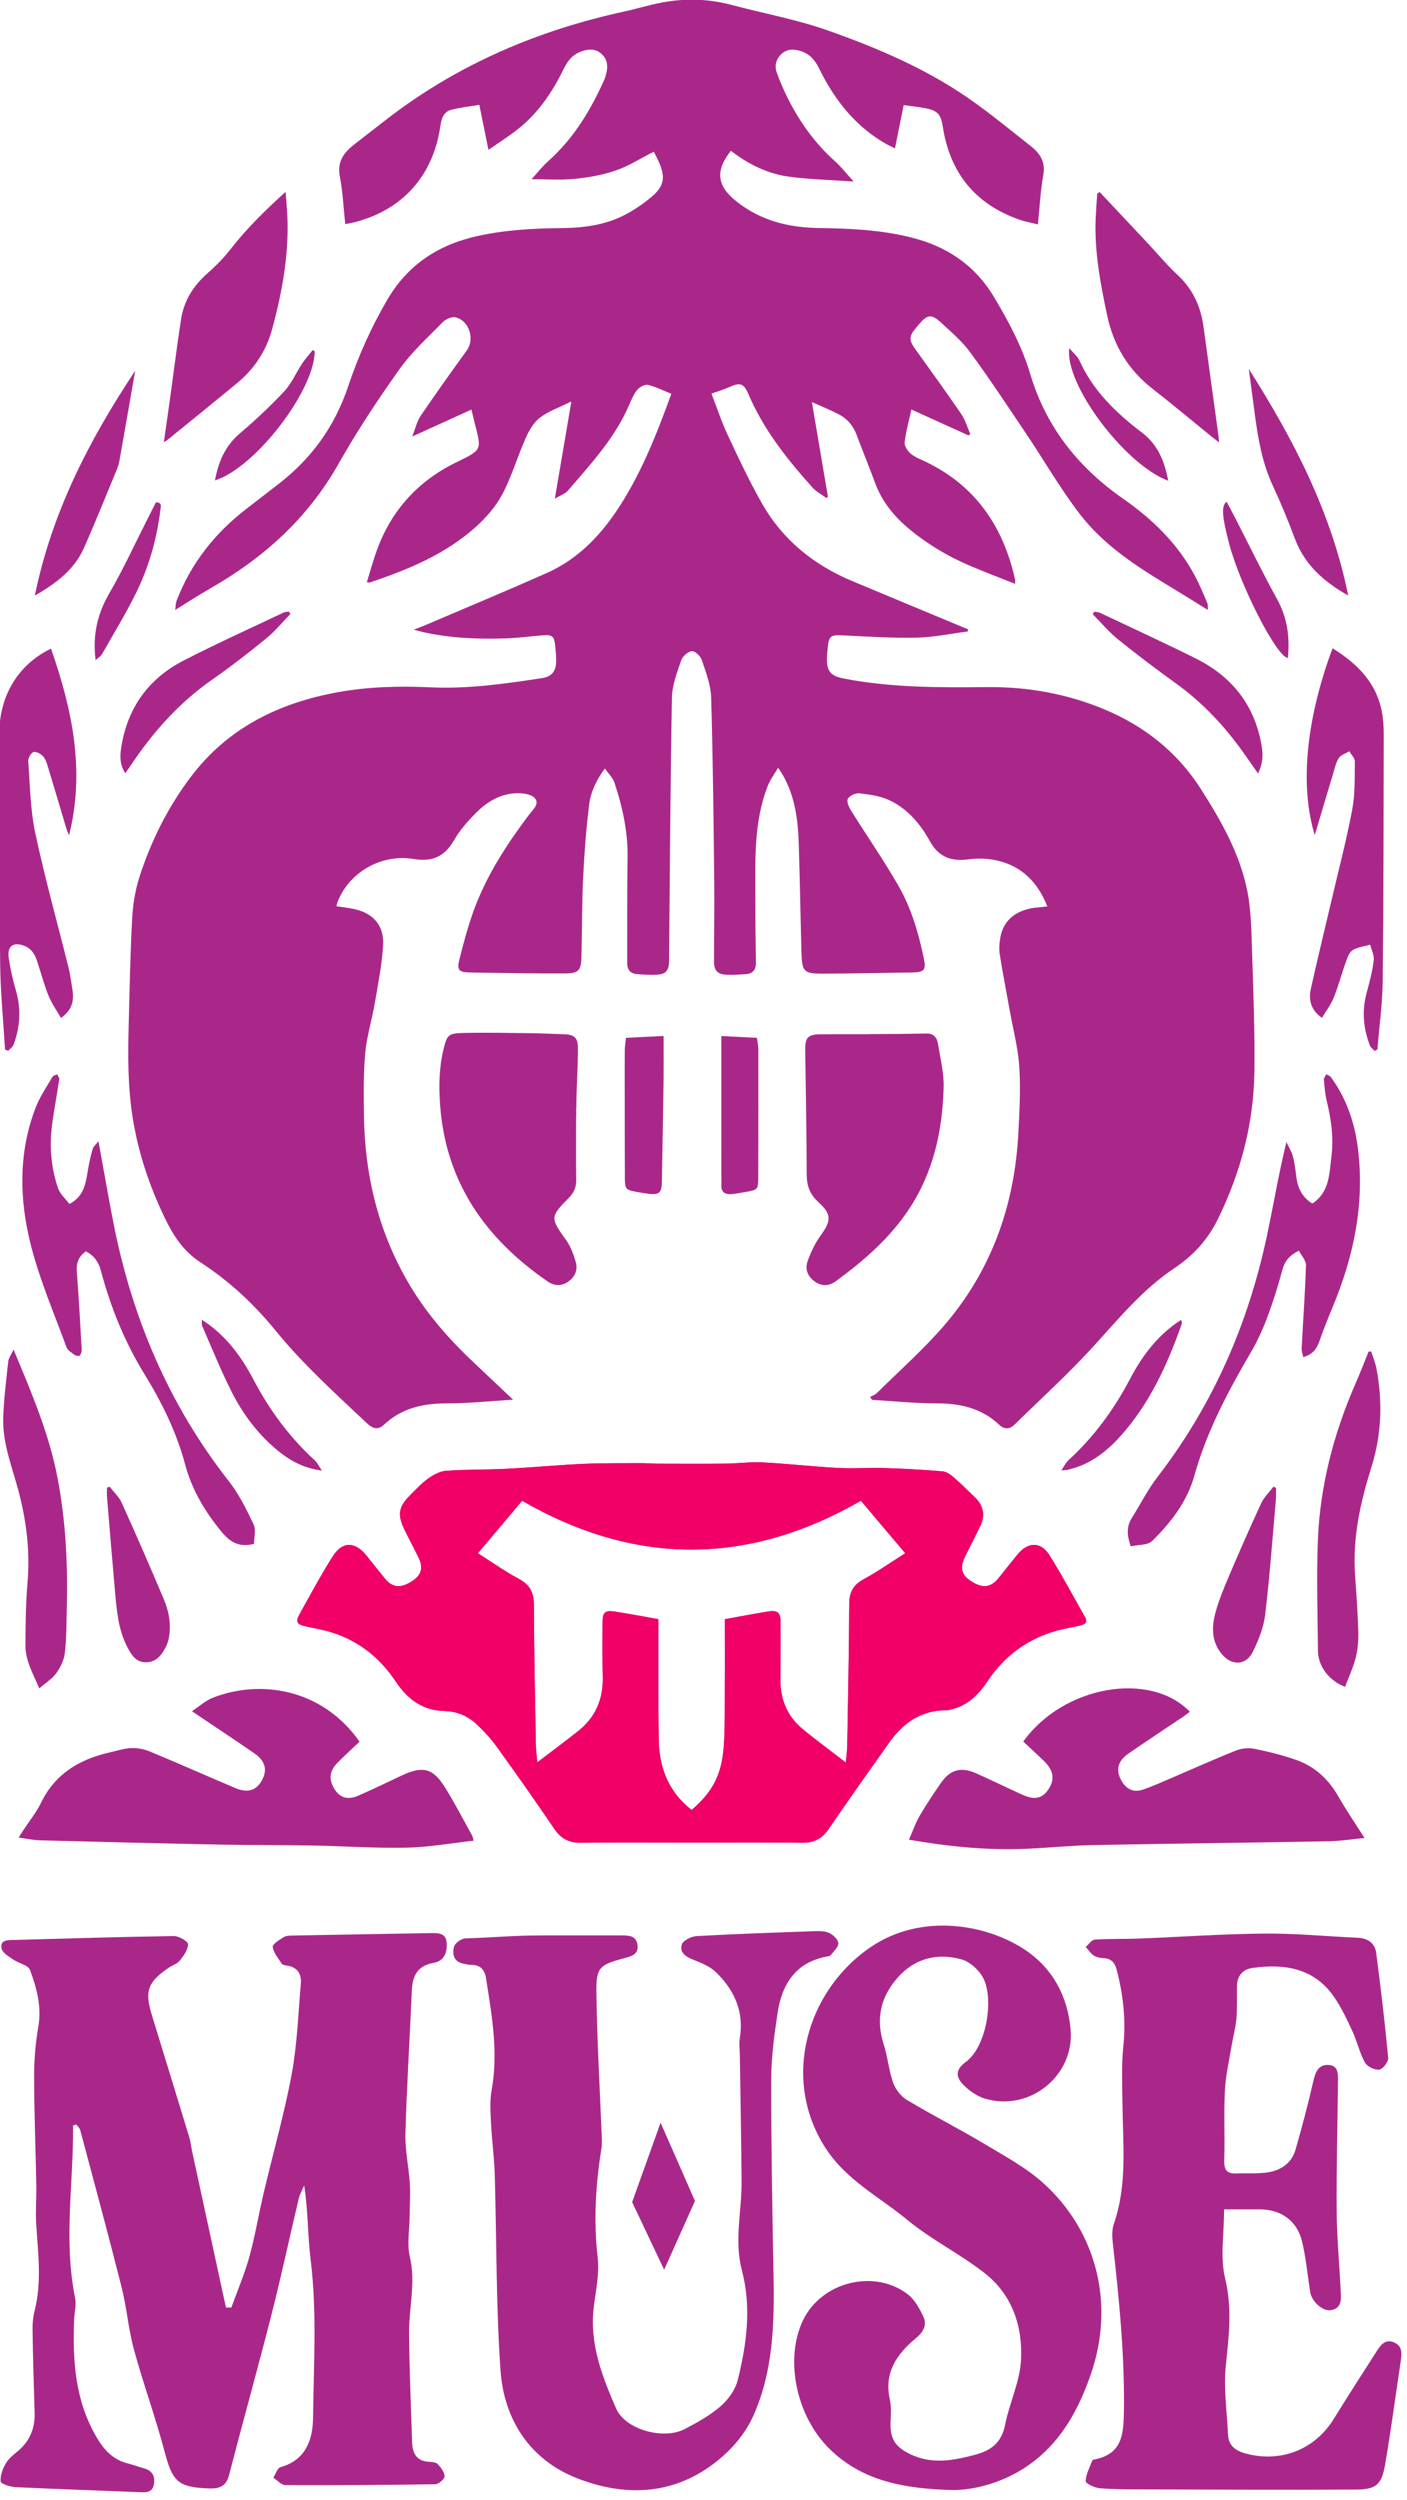
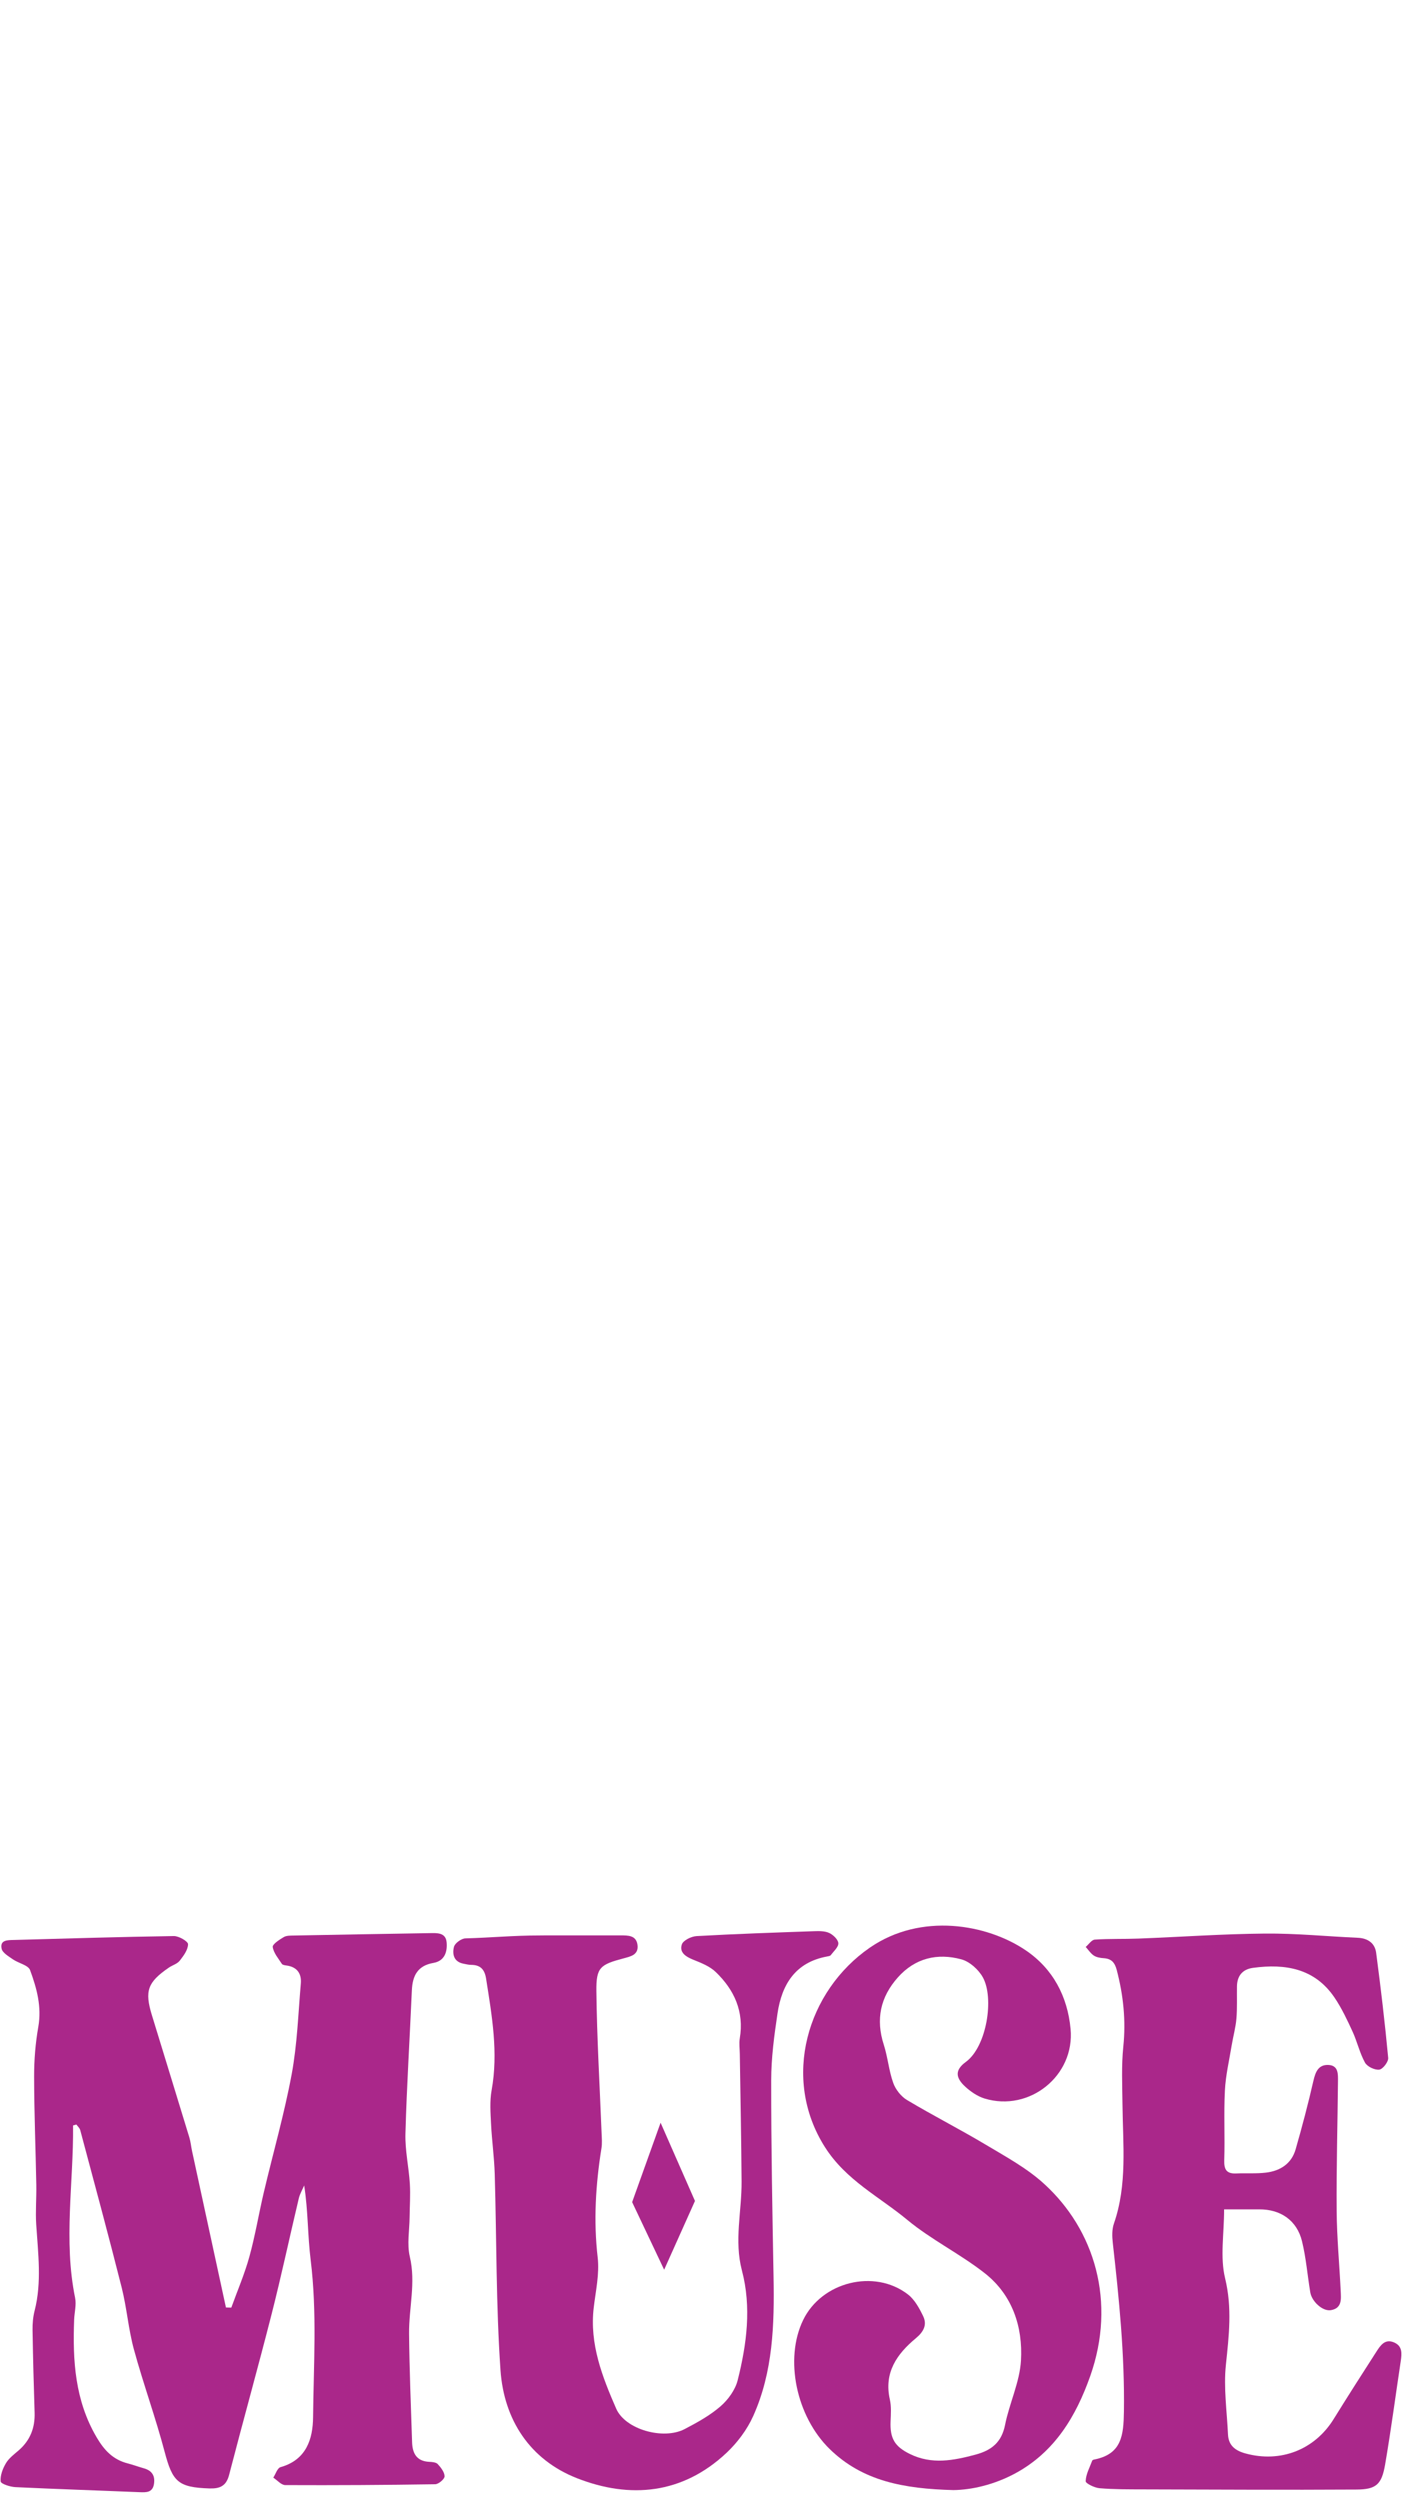
<svg xmlns="http://www.w3.org/2000/svg" width="100%" height="100%" viewBox="0 0 197 350" version="1.1" xml:space="preserve" style="fill-rule:evenodd;clip-rule:evenodd;stroke-linejoin:round;stroke-miterlimit:2;">
  <g transform="matrix(1,0,0,1,-415.048,-106.721)">
    <g transform="matrix(1,0,0,1,-10.632,-37.737)">
      <g transform="matrix(0.651,0,0,0.652,329.939,72.678)">
        <g transform="matrix(1.66,0,0,1.66,-1064.71,-106.451)">
-           <path d="M862.567,355.735C863.505,356.618 864.413,357.449 865.294,358.308C866.523,359.51 866.673,360.682 865.797,361.965C864.995,363.14 864.001,363.332 862.365,362.584C860.4,361.685 858.454,360.741 856.483,359.856C854.509,358.972 853.084,359.364 851.883,361.115C850.942,362.487 849.999,363.866 849.165,365.304C848.607,366.267 848.238,367.339 847.751,368.439C852.953,369.331 858.016,369.843 863.133,369.604C865.963,369.472 868.787,369.188 871.618,369.133C881.786,368.937 891.955,368.825 902.124,368.641C903.645,368.614 905.162,368.369 906.778,368.216C905.582,366.333 904.412,364.635 903.395,362.851C902.116,360.612 900.342,358.964 897.929,358.119C896.179,357.507 894.363,357.05 892.544,356.683C891.783,356.53 890.868,356.605 890.148,356.891C887.337,358.007 884.578,359.254 881.796,360.441C880.573,360.963 879.359,361.513 878.105,361.947C876.888,362.367 875.953,361.944 875.312,360.848C874.514,359.486 874.771,358.275 876.171,357.309C878.556,355.666 880.979,354.076 883.383,352.459C883.645,352.283 883.889,352.081 884.149,351.885C878.955,346.54 867.73,348.544 862.567,355.735ZM776.574,355.751C771.696,348.846 763.693,347.677 757.565,350.07C756.625,350.437 755.83,351.173 754.859,351.811C755.371,352.158 755.644,352.346 755.917,352.53C758.267,354.11 760.63,355.67 762.96,357.277C764.411,358.276 764.679,359.501 763.843,360.888C763.107,362.108 762.038,362.413 760.458,361.746C756.753,360.179 753.075,358.548 749.359,357.01C748.623,356.706 747.76,356.556 746.965,356.588C746.047,356.624 745.139,356.932 744.23,357.137C740.312,358.021 737.137,359.884 735.3,363.665C734.694,364.912 733.788,366.015 733.022,367.184C732.832,367.473 732.652,367.768 732.403,368.162C733.424,368.297 734.309,368.494 735.2,368.517C742.999,368.723 750.798,368.917 758.599,369.073C762.533,369.152 766.47,369.116 770.403,369.188C774.498,369.262 778.594,369.547 782.684,369.465C785.554,369.407 788.416,368.887 791.349,368.566C791.251,368.21 791.236,368.036 791.159,367.898C790.014,365.842 788.931,363.748 787.693,361.749C786.086,359.157 784.786,358.845 782.005,360.146C780.138,361.02 778.285,361.927 776.395,362.746C774.927,363.382 773.845,362.948 773.148,361.582C772.586,360.48 772.743,359.462 773.705,358.491C774.639,357.549 775.621,356.656 776.574,355.751ZM819.531,368.812C824.333,368.812 829.135,368.781 833.937,368.829C835.451,368.845 836.496,368.31 837.358,367.044C839.91,363.302 842.543,359.613 845.163,355.917C846.972,353.365 849.291,351.682 852.573,351.696C852.801,351.697 853.032,351.624 853.257,351.571C855.382,351.076 856.788,349.647 857.946,347.918C860.147,344.627 863.145,342.431 866.96,341.378C867.952,341.105 868.979,340.963 869.979,340.713C870.484,340.586 870.975,340.358 870.582,339.669C869.051,336.984 867.602,334.249 865.959,331.634C864.845,329.861 863.195,329.889 861.847,331.507C860.994,332.531 860.187,333.595 859.337,334.622C858.323,335.849 857.298,335.95 855.818,335.006C854.558,334.202 854.312,333.271 855.012,331.841C855.655,330.527 856.33,329.229 856.971,327.915C857.651,326.521 857.436,325.257 856.329,324.174C855.401,323.265 854.468,322.356 853.484,321.507C853.094,321.171 852.577,320.823 852.092,320.783C849.641,320.583 847.182,320.437 844.724,320.362C842.662,320.298 840.592,320.453 838.535,320.343C835.28,320.169 832.035,319.795 828.779,319.625C827.19,319.543 825.588,319.772 823.992,319.788C821.059,319.819 818.125,319.801 815.192,319.793C814.494,319.79 813.797,319.72 813.1,319.724C810.572,319.739 808.041,319.703 805.517,319.819C802.226,319.968 798.943,320.284 795.652,320.452C793.032,320.584 790.401,320.528 787.785,320.712C786.989,320.769 786.152,321.231 785.474,321.707C784.636,322.296 783.929,323.076 783.194,323.803C781.606,325.375 781.435,326.356 782.404,328.358C782.983,329.554 783.623,330.722 784.206,331.917C784.863,333.266 784.591,334.211 783.363,334.999C781.918,335.926 780.867,335.853 779.904,334.707C779.068,333.713 778.281,332.676 777.461,331.668C775.978,329.843 774.348,329.815 773.097,331.784C771.567,334.194 770.214,336.718 768.824,339.216C768.233,340.276 768.447,340.604 769.661,340.857C770.766,341.087 771.885,341.286 772.959,341.621C776.5,342.726 779.226,344.919 781.276,347.993C782.777,350.243 784.724,351.727 787.586,351.788C789.119,351.821 790.548,352.396 791.676,353.444C792.645,354.346 793.567,355.332 794.341,356.404C796.877,359.913 799.374,363.453 801.808,367.036C802.667,368.299 803.707,368.845 805.224,368.829C809.994,368.78 814.763,368.812 819.531,368.812ZM839.576,358.46C837.548,356.895 835.72,355.557 833.977,354.118C831.978,352.471 831.074,350.28 831.096,347.694C831.116,345.226 831.13,342.759 831.122,340.291C831.118,339.061 830.741,338.719 829.522,338.913C827.654,339.208 825.798,339.572 823.897,339.913C823.897,343.795 823.912,347.625 823.89,351.455C823.879,353.22 823.889,354.994 823.727,356.75C823.41,360.191 822.237,362.323 819.599,364.591C816.622,362.28 815.379,359.136 815.333,355.476C815.272,350.675 815.299,345.873 815.289,341.072C815.288,340.709 815.289,340.345 815.289,339.908C813.324,339.563 811.404,339.188 809.471,338.902C808.409,338.745 808.063,339.084 808.056,340.171C808.041,342.605 808.032,345.04 808.08,347.473C808.137,350.298 807.125,352.617 804.913,354.372C803.223,355.712 801.487,356.993 799.601,358.431C799.525,357.561 799.427,356.905 799.416,356.248C799.312,350.181 799.179,344.114 799.159,338.047C799.153,336.456 798.647,335.459 797.219,334.698C795.409,333.734 793.725,332.532 791.902,331.379C793.838,329.087 795.705,326.879 797.639,324.591C812.22,332.997 826.838,333.033 841.526,324.587C843.425,326.832 845.308,329.056 847.273,331.378C845.429,332.542 843.713,333.745 841.884,334.741C840.542,335.471 840.023,336.407 840.016,337.928C839.989,344.028 839.86,350.129 839.756,356.23C839.746,356.887 839.652,357.542 839.576,358.46ZM731.744,305.035C731.437,305.7 731.102,306.127 731.052,306.585C730.787,309.029 730.474,311.477 730.405,313.93C730.316,317.107 731.499,320.067 732.318,323.08C733.384,327.001 733.894,330.961 733.559,335.04C733.334,337.788 733.288,340.554 733.284,343.313C733.281,345.28 734.269,346.974 735.078,348.86C735.897,348.152 736.732,347.641 737.264,346.909C737.806,346.164 738.271,345.228 738.381,344.328C738.606,342.481 738.589,340.604 738.638,338.737C738.79,332.993 738.526,327.282 737.439,321.617C736.455,316.481 734.515,311.678 732.519,306.888C732.293,306.346 732.065,305.805 731.744,305.035ZM907.635,305.272C907.526,305.282 907.417,305.29 907.308,305.3C906.758,306.646 906.235,308.005 905.651,309.338C902.789,315.864 901,322.67 900.73,329.796C900.55,334.52 900.701,339.257 900.744,343.988C900.763,346.018 902.204,347.896 904.256,348.658C904.735,347.388 905.325,346.145 905.655,344.835C905.929,343.751 906.004,342.585 905.972,341.462C905.901,339.037 905.725,336.613 905.553,334.19C905.211,329.383 906.248,324.783 907.67,320.251C908.997,316.019 909.145,311.739 908.312,307.412C908.17,306.682 907.864,305.985 907.635,305.272ZM895.31,322.911C895.2,322.862 895.091,322.814 894.982,322.763C894.443,323.477 893.761,324.124 893.391,324.916C891.947,328.016 890.574,331.152 889.232,334.298C888.568,335.853 887.908,337.427 887.468,339.052C886.96,340.923 886.936,342.827 888.306,344.452C889.586,345.97 891.435,345.905 892.305,344.136C893.041,342.637 893.706,340.997 893.903,339.36C894.501,334.369 894.862,329.351 895.305,324.342C895.346,323.869 895.31,323.388 895.31,322.911ZM744.191,322.766C744.077,322.812 743.963,322.858 743.849,322.904C743.849,323.311 743.82,323.72 743.853,324.123C744.187,328.139 744.515,332.155 744.875,336.17C745.1,338.687 745.281,341.219 746.487,343.526C747.011,344.531 747.595,345.491 748.889,345.487C750.187,345.484 750.907,344.598 751.448,343.549C751.628,343.201 751.765,342.814 751.845,342.428C752.213,340.634 751.875,338.896 751.183,337.259C749.425,333.097 747.615,328.958 745.753,324.842C745.404,324.073 744.72,323.454 744.191,322.766ZM898.836,306.004C900.069,305.672 900.589,304.939 900.93,303.96C901.455,302.455 902.049,300.972 902.662,299.5C905.374,293.002 906.782,286.294 905.949,279.226C905.546,275.8 904.487,272.607 902.426,269.798C902.296,269.62 902.037,269.535 901.839,269.408C901.724,269.639 901.493,269.881 901.512,270.101C901.596,271.058 901.673,272.027 901.9,272.956C902.468,275.276 902.787,277.628 902.497,279.991C902.223,282.231 902.266,284.666 900.019,286.139C898.779,285.386 898.146,284.242 897.959,282.806C897.84,281.882 897.74,280.946 897.502,280.049C897.329,279.398 896.945,278.803 896.656,278.183C895.65,282.331 894.974,286.369 894.122,290.369C891.687,301.79 887.11,312.244 879.942,321.53C878.672,323.176 877.729,325.073 876.616,326.841C875.914,327.955 876.003,329.09 876.484,330.483C877.432,330.27 878.676,330.368 879.261,329.795C881.699,327.407 883.79,324.711 884.735,321.338C886.32,315.678 889.032,310.549 891.981,305.516C892.818,304.09 893.535,302.572 894.119,301.024C894.894,298.975 895.56,296.877 896.124,294.76C896.435,293.594 897.055,292.838 898.271,292.237C898.598,292.873 899.211,293.507 899.192,294.122C899.083,297.716 898.818,301.305 898.63,304.897C898.612,305.262 898.764,305.636 898.836,306.004ZM742.746,278.08C742.415,278.501 742.098,278.744 742.005,279.054C741.756,279.875 741.568,280.72 741.421,281.566C741.112,283.331 740.981,285.17 738.975,286.198C738.482,285.531 737.767,284.916 737.504,284.147C736.599,281.496 736.369,278.737 736.733,275.958C736.992,273.984 737.373,272.027 737.666,270.057C737.694,269.863 737.486,269.635 737.387,269.423C737.18,269.53 736.88,269.582 736.782,269.751C736.033,271.042 735.164,272.295 734.629,273.674C732.345,279.548 732.476,285.622 733.996,291.568C735.143,296.054 737.003,300.359 738.599,304.725C738.747,305.131 739.253,305.428 739.64,305.713C739.81,305.839 740.214,305.916 740.305,305.82C740.477,305.639 740.586,305.31 740.57,305.052C740.382,301.693 740.202,298.334 739.941,294.981C739.851,293.827 740.174,292.966 741.115,292.329C742.136,292.856 742.742,293.639 743.052,294.803C744.313,299.545 746.13,304.031 748.729,308.253C750.954,311.866 752.855,315.718 753.963,319.857C754.855,323.19 756.547,326.011 758.721,328.642C759.841,329.996 761.042,330.652 762.901,330.163C762.901,329.365 763.184,328.361 762.847,327.651C761.925,325.71 760.949,323.731 759.631,322.052C751.794,312.074 747.029,300.756 744.63,288.375C743.979,285.02 743.398,281.655 742.746,278.08ZM756.278,301.267L756.138,301.177C756.152,301.45 756.088,301.757 756.19,301.992C757.47,304.906 758.651,307.873 760.104,310.701C761.553,313.523 763.479,316.046 765.959,318.087C767.541,319.39 769.28,320.366 771.696,320.693C771.288,320.097 771.091,319.653 770.762,319.353C767.479,316.354 764.88,312.821 762.825,308.913C761.207,305.839 759.205,303.169 756.278,301.267ZM883.049,301.17C880.073,303.064 878.027,305.726 876.399,308.827C874.331,312.765 871.721,316.332 868.412,319.353C868.084,319.653 867.887,320.096 867.504,320.656C867.938,320.627 868.067,320.633 868.188,320.608C871.02,320.021 873.208,318.38 875.095,316.3C878.921,312.08 881.224,307.012 883.097,301.717C883.151,301.564 883.06,301.359 883.037,301.178C883.06,301.187 883.083,301.196 883.106,301.205C883.087,301.193 883.067,301.181 883.049,301.17ZM752.688,209.347L752.69,209.35C754.214,208.413 755.713,207.435 757.265,206.547C764.166,202.602 769.865,197.488 773.837,190.467C776.227,186.243 778.922,182.174 781.739,178.219C783.328,175.987 785.411,174.099 787.345,172.128C787.73,171.735 788.511,171.389 789.001,171.5C790.774,171.9 791.522,174.325 790.477,175.766C788.444,178.571 786.427,181.388 784.479,184.251C784.004,184.951 783.819,185.85 783.398,186.915C786.139,185.671 788.555,184.573 791.073,183.43C791.225,184.075 791.352,184.652 791.5,185.223C792.379,188.636 792.491,188.619 789.184,190.216C784.216,192.613 780.729,196.395 778.829,201.588C778.332,202.946 777.958,204.348 777.519,205.759C777.768,205.795 777.836,205.826 777.887,205.809C782.803,204.159 787.582,202.198 791.516,198.714C792.888,197.499 794.189,196.042 795.042,194.44C796.283,192.108 797.027,189.518 798.108,187.093C798.539,186.125 799.137,185.085 799.953,184.471C801.083,183.621 802.49,183.14 804.015,182.384C803.278,186.711 802.595,190.718 801.873,194.957C802.582,194.531 803.209,194.332 803.575,193.908C806.531,190.48 809.624,187.144 811.467,182.911C811.772,182.211 812.067,181.473 812.539,180.893C812.84,180.523 813.522,180.143 813.922,180.236C814.962,180.481 815.942,180.985 816.968,181.394C815.02,186.734 812.976,191.96 809.791,196.656C807.481,200.06 804.63,202.883 800.842,204.566C795.56,206.915 790.218,209.13 784.899,211.399C784.534,211.555 784.156,211.684 783.594,211.898C784.149,212.044 784.468,212.14 784.792,212.213C788.298,213.006 791.861,213.141 795.432,213.034C797.094,212.985 798.751,212.756 800.411,212.629C801.511,212.545 801.786,212.772 801.903,213.862C801.981,214.59 802.057,215.325 802.041,216.055C802.011,217.32 801.436,217.985 800.211,218.172C795.432,218.902 790.652,219.585 785.787,219.362C781.752,219.176 777.722,219.273 773.727,220C766.087,221.391 759.487,224.628 754.714,230.938C751.742,234.866 749.548,239.249 748.043,243.932C747.49,245.654 747.202,247.509 747.106,249.32C746.861,253.881 746.782,258.451 746.661,263.019C746.553,267.088 746.541,271.149 747.2,275.19C747.93,279.661 749.353,283.876 751.316,287.96C752.427,290.273 753.742,292.306 755.917,293.717C759.642,296.135 762.873,299.12 765.666,302.548C769.243,306.939 773.435,310.706 777.534,314.572C778.234,315.231 778.944,315.499 779.719,314.769C782.03,312.592 784.818,311.986 787.908,311.992C790.677,311.998 793.448,311.695 796.461,311.514C794.53,309.69 792.813,308.071 791.099,306.45C787.813,303.342 784.902,299.932 782.656,295.981C778.913,289.399 777.238,282.276 777.143,274.755C777.109,272.06 777.066,269.348 777.309,266.67C777.507,264.495 778.179,262.367 778.549,260.203C778.978,257.683 779.499,255.155 779.625,252.614C779.75,250.091 778.244,248.527 775.767,248.02C775.064,247.877 774.347,247.799 773.568,247.681C773.647,247.406 773.684,247.216 773.754,247.04C775.28,243.257 779.399,240.882 783.557,241.57C785.942,241.964 787.578,241.299 788.804,239.159C789.57,237.823 790.635,236.615 791.739,235.524C793.184,234.095 794.939,233.074 797.047,233.06C797.815,233.055 798.876,233.205 799.291,233.708C799.927,234.478 799.005,235.214 798.524,235.852C795.666,239.642 793.084,243.601 791.423,248.071C790.629,250.215 790.045,252.443 789.483,254.662C789.163,255.928 789.481,256.218 790.766,256.247C791.599,256.266 792.433,256.284 793.267,256.292C796.568,256.327 799.87,256.397 803.171,256.373C804.957,256.36 805.273,256.008 805.319,254.246C805.41,250.812 805.38,247.373 805.542,243.944C805.689,240.82 805.935,237.694 806.311,234.59C806.513,232.93 807.23,231.381 808.355,229.86C808.839,230.554 809.391,231.065 809.598,231.691C810.633,234.832 811.353,238.03 811.297,241.383C811.222,245.917 811.27,250.454 811.246,254.989C811.241,255.884 811.639,256.393 812.511,256.462C813.373,256.531 814.243,256.573 815.106,256.535C816.218,256.487 816.632,256.015 816.677,254.89C816.692,254.524 816.676,254.156 816.679,253.789C816.784,242.75 816.842,231.711 817.045,220.674C817.075,219.061 817.711,217.431 818.245,215.87C818.423,215.347 819.135,214.72 819.642,214.685C820.056,214.655 820.762,215.355 820.931,215.867C821.452,217.433 822.08,219.056 822.127,220.673C822.359,228.607 822.436,236.545 822.527,244.482C822.566,247.917 822.494,251.353 822.497,254.788C822.497,256.032 822.946,256.502 824.166,256.542C824.996,256.569 825.833,256.531 826.661,256.462C827.533,256.39 827.941,255.884 827.927,254.989C827.885,252.255 827.848,249.52 827.852,246.786C827.86,241.825 827.598,236.827 829.475,232.078C829.776,231.316 830.291,230.639 830.799,229.765C831.132,230.281 831.303,230.519 831.447,230.773C833.011,233.526 833.38,236.56 833.477,239.641C833.623,244.275 833.698,248.91 833.825,253.544C833.897,256.211 834.096,256.416 836.801,256.401C840.57,256.381 844.338,256.305 848.106,256.251C849.793,256.226 850.004,255.948 849.648,254.262C848.97,251.056 848.037,247.907 846.412,245.071C844.496,241.729 842.284,238.557 840.24,235.287C839.964,234.846 839.648,234.102 839.835,233.781C840.071,233.377 840.835,233.019 841.32,233.074C842.618,233.225 843.984,233.401 845.152,233.938C847.526,235.029 849.198,236.984 850.442,239.231C851.598,241.321 853.217,241.927 855.519,241.61C856.865,241.425 858.347,241.521 859.655,241.889C862.582,242.711 864.506,244.732 865.687,247.706C865.19,247.759 864.841,247.804 864.491,247.832C861.7,248.059 859.962,249.441 859.575,251.82C859.464,252.505 859.408,253.234 859.516,253.912C859.905,256.342 860.379,258.759 860.814,261.182C861.248,263.604 861.893,266.014 862.049,268.455C862.233,271.34 862.075,274.257 861.919,277.152C861.414,286.483 858.4,294.902 852.245,301.997C849.586,305.06 846.523,307.772 843.628,310.629C843.382,310.87 843.019,310.993 842.71,311.172C842.802,311.294 842.894,311.416 842.986,311.539C845.779,311.701 848.573,311.995 851.365,311.992C854.424,311.99 857.171,312.62 859.455,314.768C860.082,315.358 860.774,315.385 861.408,314.765C864.792,311.454 868.308,308.265 871.504,304.783C874.844,301.143 877.961,297.294 882.113,294.525C884.611,292.859 886.479,290.825 887.83,288.058C890.777,282.017 892.434,275.706 892.514,269.023C892.576,263.957 892.385,258.886 892.215,253.82C892.123,251.094 892.118,248.32 891.583,245.666C890.609,240.846 888.185,236.585 885.559,232.488C882.523,227.752 878.281,224.388 873.099,222.223C868.237,220.192 863.132,219.279 857.89,219.333C851.681,219.396 845.492,219.416 839.358,218.234C837.686,217.912 837.102,217.375 837.127,215.658C837.135,215.126 837.189,214.592 837.248,214.063C837.401,212.715 837.689,212.569 839.062,212.636C842.287,212.793 845.518,213.003 848.74,212.937C850.962,212.891 853.174,212.416 855.39,212.134C855.385,212.033 855.381,211.932 855.376,211.83C855.134,211.735 854.889,211.644 854.647,211.543C849.891,209.565 845.133,207.592 840.381,205.605C835.435,203.536 831.425,200.314 828.75,195.642C827.103,192.763 825.69,189.745 824.279,186.74C823.467,185.01 822.87,183.179 822.165,181.364C822.994,181.068 823.728,180.859 824.419,180.548C825.823,179.913 826.337,179.982 826.94,181.399C828.906,186.01 831.96,189.859 835.271,193.532C835.766,194.08 836.473,194.439 837.081,194.885C837.139,194.819 837.197,194.753 837.254,194.687C836.574,190.682 835.893,186.677 835.176,182.457C836.501,183.055 837.614,183.496 838.67,184.048C839.765,184.62 840.531,185.518 840.974,186.703C841.751,188.787 842.601,190.844 843.372,192.931C844.266,195.351 845.825,197.254 847.783,198.878C850.159,200.848 852.784,202.41 855.617,203.618C857.529,204.434 859.476,205.168 861.505,205.977C861.505,205.661 861.529,205.53 861.501,205.409C859.972,198.552 856.372,193.273 849.903,190.173C849.244,189.857 848.525,189.593 847.981,189.132C847.579,188.789 847.139,188.133 847.193,187.672C847.356,186.267 847.749,184.889 848.069,183.423C850.625,184.581 853.049,185.679 855.474,186.778C855.549,186.714 855.623,186.65 855.697,186.586C855.315,185.722 855.053,184.775 854.528,184.007C852.592,181.176 850.578,178.399 848.575,175.613C847.742,174.454 847.736,173.965 848.654,172.878C848.804,172.7 848.955,172.523 849.106,172.344C850.113,171.15 850.668,171.05 851.84,172.122C853.19,173.357 854.622,174.57 855.694,176.031C858.213,179.462 860.562,183.019 862.938,186.553C865.26,190.005 867.345,193.634 869.871,196.926C873.104,201.139 877.587,203.936 882.086,206.644C883.56,207.531 885.017,208.449 886.48,209.353L886.483,209.351C886.46,209.044 886.51,208.705 886.396,208.436C885.904,207.274 885.417,206.103 884.828,204.989C882.624,200.824 879.338,197.637 875.521,194.977C869.699,190.921 865.514,185.703 863.461,178.81C862.413,175.296 860.681,172.062 858.793,168.905C856.295,164.727 852.644,162.304 847.996,161.153C844.077,160.183 840.096,159.999 836.089,159.946C832.169,159.895 828.505,158.985 825.366,156.474C822.859,154.467 822.64,152.517 824.685,149.957C826.935,151.694 829.453,152.937 832.266,153.312C834.923,153.667 837.62,153.722 840.588,153.93C839.679,152.936 838.99,152.044 838.165,151.304C835.62,149.024 833.655,146.317 832.121,143.289C831.553,142.167 831.042,141.006 830.622,139.822C830.314,138.954 830.53,138.089 831.23,137.437C831.974,136.744 832.866,136.774 833.763,137.064C834.879,137.424 835.583,138.221 836.09,139.257C838.094,143.352 840.805,146.827 844.856,149.102C845.186,149.286 845.534,149.438 845.945,149.639C846.332,147.712 846.691,145.927 847.068,144.047C848.093,144.192 849.051,144.282 849.989,144.47C851.482,144.769 851.898,145.28 852.132,146.798C853.054,152.81 856.34,156.883 862.116,158.88C862.852,159.134 863.629,159.269 864.458,159.478C864.693,157.236 864.792,155.13 865.163,153.073C865.476,151.343 864.696,150.254 863.498,149.315C860.85,147.237 858.249,145.086 855.484,143.172C849.891,139.3 843.652,136.653 837.289,134.403C833.231,132.968 828.942,132.192 824.766,131.083C821.783,130.29 818.777,130.208 815.763,130.77C814.098,131.081 812.472,131.589 810.815,131.95C799.682,134.38 789.416,138.73 780.326,145.691C778.87,146.806 777.433,147.944 775.978,149.059C774.588,150.125 773.639,151.298 774.016,153.273C774.398,155.28 774.493,157.341 774.72,159.436C775.127,159.361 775.422,159.322 775.709,159.251C782.083,157.699 786.134,153.213 787.05,146.697C787.182,145.759 787.486,144.881 788.503,144.634C789.655,144.354 790.845,144.221 792.09,144.013C792.484,145.952 792.852,147.761 793.275,149.837C794.768,148.785 796.159,147.932 797.402,146.902C799.908,144.827 801.663,142.154 803.08,139.255C803.587,138.218 804.292,137.423 805.408,137.063C806.306,136.773 807.198,136.742 807.941,137.437C808.641,138.089 808.776,138.925 808.565,139.828C808.49,140.151 808.412,140.48 808.275,140.781C806.508,144.698 804.333,148.332 801.079,151.236C800.227,151.996 799.515,152.911 798.856,153.627C800.725,153.627 802.589,153.766 804.424,153.587C806.23,153.41 808.067,153.091 809.776,152.501C811.474,151.914 813.029,150.912 814.69,150.071C814.894,150.48 815.171,150.973 815.394,151.49C816.21,153.388 816.029,154.529 814.466,155.862C813.435,156.739 812.292,157.523 811.099,158.162C808.514,159.545 805.672,159.929 802.78,159.955C799.14,159.988 795.526,160.182 791.95,160.96C786.843,162.072 782.855,164.629 780.156,169.239C778.057,172.825 776.387,176.576 775.073,180.49C773.364,185.577 770.383,189.718 766.161,192.993C764.764,194.075 763.368,195.156 761.966,196.231C757.855,199.383 754.737,203.293 752.872,208.152C752.73,208.52 752.744,208.947 752.688,209.347ZM842.83,264.219C842.83,264.245 842.517,264.214 842.517,264.239C840.484,264.239 838.452,264.227 836.419,264.243C834.645,264.257 834.294,264.608 834.315,266.347C834.381,271.68 834.5,277.013 834.503,282.347C834.504,283.823 834.904,284.934 836.01,285.946C837.775,287.561 837.694,288.366 836.292,290.307C835.57,291.307 835.018,292.477 834.61,293.647C834.255,294.661 834.653,295.613 835.589,296.258C836.508,296.891 837.435,296.808 838.287,296.184C841.88,293.555 845.226,290.671 847.726,286.92C850.918,282.131 852.099,276.742 852.249,271.11C852.298,269.245 851.819,267.359 851.516,265.492C851.389,264.701 851.006,264.126 850.004,264.147C847.51,264.198 845.326,264.219 842.83,264.219ZM804.629,274.714C804.707,274.714 804.586,273.718 804.664,273.718C804.664,270.818 804.871,268.914 804.863,266.014C804.859,264.72 804.423,264.291 803.122,264.246C801.655,264.197 800.19,264.121 798.723,264.105C795.792,264.071 792.858,264.006 789.929,264.077C788.057,264.122 787.892,264.366 787.449,266.195C786.87,268.584 786.83,270.989 787.011,273.439C787.751,283.424 792.898,290.684 800.915,296.204C801.791,296.808 802.706,296.878 803.614,296.24C804.507,295.614 804.874,294.706 804.585,293.707C804.294,292.702 803.908,291.661 803.304,290.823C801.291,288.033 801.247,287.851 803.676,285.417C804.331,284.761 804.654,284.05 804.642,283.113C804.606,280.313 804.629,277.513 804.629,274.714ZM823.445,264.47C823.445,271.019 823.439,277.471 823.453,283.924C823.454,284.685 823.99,284.973 824.667,284.931C825.294,284.891 825.918,284.759 826.539,284.652C828.198,284.368 828.226,284.347 828.229,282.619C828.242,277.156 828.247,271.694 828.239,266.233C828.238,265.723 828.119,265.213 828.057,264.704C826.421,264.621 824.929,264.545 823.445,264.47ZM811.087,264.706C811.028,265.314 810.938,265.839 810.934,266.364C810.916,268.262 810.925,270.161 810.927,272.059C810.931,275.656 810.926,279.253 810.948,282.85C810.957,284.282 811.068,284.383 812.466,284.632C812.99,284.725 813.514,284.822 814.041,284.885C815.367,285.043 815.716,284.739 815.741,283.395C815.82,279.066 815.899,274.738 815.957,270.409C815.984,268.454 815.962,266.498 815.962,264.463C814.264,264.546 812.749,264.622 811.087,264.706ZM908.096,266.401C908.214,266.336 908.332,266.27 908.449,266.204C908.688,263.253 909.102,260.304 909.135,257.351C909.252,246.845 909.242,236.337 909.27,225.83C909.272,224.998 909.251,224.159 909.153,223.334C908.656,219.129 906.079,216.436 902.64,214.311C899.408,222.933 898.259,231.718 900.332,238.484C901.152,235.733 901.934,233.092 902.732,230.454C902.934,229.787 903.078,229.061 903.456,228.502C903.731,228.094 904.347,227.916 904.812,227.636C905.062,228.076 905.531,228.518 905.524,228.955C905.495,231.053 905.566,233.193 905.176,235.237C904.412,239.252 903.367,243.214 902.435,247.196C901.569,250.888 900.674,254.573 899.842,258.273C899.518,259.716 899.745,261.054 901.261,262.121C901.778,261.254 902.412,260.436 902.787,259.512C903.397,258.005 903.81,256.42 904.363,254.888C904.561,254.336 904.792,253.638 905.232,253.368C905.889,252.963 906.744,252.876 907.514,252.655C907.68,253.33 908.051,254.029 907.971,254.674C907.803,256.052 907.459,257.418 907.083,258.76C906.417,261.135 906.598,263.442 907.481,265.71C907.585,265.979 907.886,266.172 908.096,266.401ZM736.599,214.359C732.411,216.354 729.903,220.405 729.905,225.263C729.908,235.202 729.893,245.143 730.005,255.083C730.047,258.802 730.42,262.516 730.642,266.233C730.778,266.282 730.915,266.331 731.051,266.38C731.287,266.118 731.629,265.896 731.744,265.589C732.61,263.276 732.737,260.935 732.035,258.535C731.634,257.167 731.326,255.76 731.115,254.351C730.888,252.834 731.738,252.255 733.155,252.813C734.052,253.166 734.491,253.881 734.774,254.724C735.281,256.237 735.685,257.79 736.281,259.267C736.688,260.278 737.346,261.189 737.885,262.131C739.369,261.096 739.603,259.847 739.365,258.437C739.209,257.517 739.106,256.585 738.882,255.682C737.437,249.87 735.814,244.097 734.563,238.245C733.914,235.208 733.879,232.037 733.646,228.921C733.616,228.521 733.99,227.851 734.325,227.736C734.649,227.623 735.277,227.964 735.568,228.288C735.902,228.662 736.061,229.22 736.215,229.723C737.031,232.395 737.82,235.075 738.624,237.751C738.69,237.971 738.799,238.177 738.936,238.505C741.045,230.068 739.322,222.173 736.599,214.359ZM892.989,230.513C893.6,229.177 893.664,228.251 893.45,226.956C892.577,221.685 889.612,217.968 884.91,215.626C880.806,213.582 876.636,211.672 872.489,209.716C872.271,209.613 871.999,209.626 871.752,209.586C871.689,209.692 871.627,209.798 871.564,209.904C872.652,210.997 873.653,212.199 874.846,213.162C877.281,215.126 879.783,217.013 882.324,218.839C885.775,221.318 888.628,224.36 891.082,227.801C891.695,228.662 892.298,229.529 892.989,230.513ZM767.612,209.867C767.545,209.766 767.477,209.665 767.41,209.564C767.184,209.603 766.935,209.592 766.736,209.687C762.414,211.738 758.047,213.704 753.792,215.888C749.242,218.223 746.505,221.998 745.702,227.095C745.523,228.229 745.48,229.365 746.222,230.468C746.532,230.024 746.784,229.677 747.021,229.321C749.887,225.051 753.268,221.294 757.522,218.335C759.925,216.663 762.243,214.86 764.513,213.01C765.647,212.085 766.585,210.922 767.612,209.867ZM742.373,215.846C742.743,215.508 743.045,215.339 743.192,215.082C744.658,212.515 746.2,209.984 747.522,207.344C749.244,203.904 750.299,200.23 750.769,196.4C750.822,195.972 751.013,195.438 750.188,195.428C749.796,196.206 749.41,196.978 749.019,197.746C747.423,200.882 745.955,204.092 744.189,207.128C742.647,209.777 741.952,212.501 742.373,215.846ZM896.849,215.572C897.108,212.907 896.795,210.395 895.462,207.979C893.571,204.551 891.859,201.024 890.067,197.541C889.693,196.812 889.305,196.089 888.917,195.353C888.203,195.855 888.305,197.21 889.226,200.734C890.633,206.125 895.383,215.417 896.849,215.572ZM886.488,209.348L886.484,209.356L886.483,209.351L886.488,209.348ZM752.676,209.334L752.688,209.347L752.687,209.356L752.676,209.334ZM752.675,209.334L752.682,209.347C752.608,209.261 752.636,209.291 752.675,209.334ZM734.5,207.504C737.282,205.894 739.618,204.134 740.863,201.335C742.345,198 743.7,194.608 745.101,191.238C745.254,190.871 745.385,190.486 745.453,190.096C746.146,186.201 746.824,182.303 747.506,178.406C741.574,187.326 736.709,196.682 734.5,207.504ZM891.787,178.178C892.061,180.257 892.305,182.127 892.557,183.996C892.984,187.168 893.511,190.303 894.885,193.251C895.936,195.503 896.881,197.81 897.757,200.137C899.022,203.495 901.465,205.68 904.666,207.487C902.474,196.697 897.605,187.34 891.787,178.178ZM881.347,192.641C880.873,190.116 880.003,187.972 877.952,186.416C874.604,183.875 871.615,181.012 869.842,177.083C869.599,176.544 869.07,176.134 868.529,175.494C867.875,180.109 875.697,190.541 881.347,192.641ZM770.76,175.897C770.676,175.841 770.591,175.784 770.507,175.728C770.049,176.305 769.546,176.853 769.139,177.466C768.35,178.656 767.782,180.036 766.824,181.059C765.011,182.999 763.054,184.822 761.03,186.544C759.134,188.158 758.286,190.214 757.835,192.593C763.01,191.016 770.753,180.961 770.76,175.897ZM872.453,155.278C872.352,155.354 872.249,155.429 872.147,155.504C872.079,156.569 871.994,157.632 871.948,158.697C871.764,162.963 872.554,167.113 873.437,171.257C874.261,175.125 876.157,178.28 879.292,180.723C881.892,182.751 884.422,184.87 886.985,186.946C887.26,187.17 887.547,187.38 887.929,187.674C887.903,187.336 887.899,187.143 887.873,186.954C887.222,182.205 886.568,177.457 885.917,172.708C885.557,170.083 884.524,167.83 882.535,165.993C881.176,164.736 879.988,163.294 878.718,161.94C876.632,159.716 874.542,157.498 872.453,155.278ZM751.212,187.655C751.449,187.508 751.564,187.453 751.661,187.375C754.687,184.916 757.724,182.473 760.729,179.99C762.946,178.158 764.483,175.827 765.236,173.064C766.536,168.295 767.429,163.456 767.218,158.475C767.176,157.465 767.079,156.456 766.994,155.267C764.343,157.65 761.958,159.998 759.877,162.658C759.003,163.776 757.996,164.816 756.926,165.748C755.067,167.369 753.82,169.32 753.445,171.748C752.921,175.136 752.501,178.539 752.029,181.935C751.771,183.797 751.498,185.658 751.212,187.655Z" style="fill:rgb(170,39,138);" />
-         </g>
+           </g>
        <g transform="matrix(1.66,0,0,1.66,-1064.71,-106.451)">
-           <path d="M819.531,368.812C824.333,368.812 829.135,368.781 833.937,368.829C835.451,368.845 836.496,368.31 837.358,367.044C839.91,363.302 842.543,359.613 845.163,355.917C846.972,353.365 849.291,351.682 852.573,351.696C852.801,351.697 853.032,351.624 853.257,351.571C855.382,351.076 856.788,349.647 857.946,347.918C860.147,344.627 863.145,342.431 866.96,341.378C867.952,341.105 868.979,340.963 869.979,340.713C870.484,340.586 870.975,340.358 870.582,339.669C869.051,336.984 867.602,334.249 865.959,331.634C864.845,329.861 863.195,329.889 861.847,331.507C860.994,332.531 860.187,333.595 859.337,334.622C858.323,335.849 857.298,335.95 855.818,335.006C854.558,334.202 854.312,333.271 855.012,331.841C855.655,330.527 856.33,329.229 856.971,327.915C857.651,326.521 857.436,325.257 856.329,324.174C855.401,323.265 854.468,322.356 853.484,321.507C853.094,321.171 852.577,320.823 852.092,320.783C849.641,320.583 847.182,320.437 844.724,320.362C842.662,320.298 840.592,320.453 838.535,320.343C835.28,320.169 832.035,319.795 828.779,319.625C827.19,319.543 825.588,319.772 823.992,319.788C821.059,319.819 818.125,319.801 815.192,319.793C814.494,319.79 813.797,319.72 813.1,319.724C810.572,319.739 808.041,319.703 805.517,319.819C802.226,319.968 798.943,320.284 795.652,320.452C793.032,320.584 790.401,320.528 787.785,320.712C786.989,320.769 786.152,321.231 785.474,321.707C784.636,322.296 783.929,323.076 783.194,323.803C781.606,325.375 781.435,326.356 782.404,328.358C782.983,329.554 783.623,330.722 784.206,331.917C784.863,333.266 784.591,334.211 783.363,334.999C781.918,335.926 780.867,335.853 779.904,334.707C779.068,333.713 778.281,332.676 777.461,331.668C775.978,329.843 774.348,329.815 773.097,331.784C771.567,334.194 770.214,336.718 768.824,339.216C768.233,340.276 768.447,340.604 769.661,340.857C770.766,341.087 771.885,341.286 772.959,341.621C776.5,342.726 779.226,344.919 781.276,347.993C782.777,350.243 784.724,351.727 787.586,351.788C789.119,351.821 790.548,352.396 791.676,353.444C792.645,354.346 793.567,355.332 794.341,356.404C796.877,359.913 799.374,363.453 801.808,367.036C802.667,368.299 803.707,368.845 805.224,368.829C809.994,368.78 814.763,368.812 819.531,368.812ZM839.576,358.46C837.548,356.895 835.72,355.557 833.977,354.118C831.978,352.471 831.074,350.28 831.096,347.694C831.116,345.226 831.13,342.759 831.122,340.291C831.118,339.061 830.741,338.719 829.522,338.913C827.654,339.208 825.798,339.572 823.897,339.913C823.897,343.795 823.912,347.625 823.89,351.455C823.879,353.22 823.889,354.994 823.727,356.75C823.41,360.191 822.237,362.323 819.599,364.591C816.622,362.28 815.379,359.136 815.333,355.476C815.272,350.675 815.299,345.873 815.289,341.072C815.288,340.709 815.289,340.345 815.289,339.908C813.324,339.563 811.404,339.188 809.471,338.902C808.409,338.745 808.063,339.084 808.056,340.171C808.041,342.605 808.032,345.04 808.08,347.473C808.137,350.298 807.125,352.617 804.913,354.372C803.223,355.712 801.487,356.993 799.601,358.431C799.525,357.561 799.427,356.905 799.416,356.248C799.312,350.181 799.179,344.114 799.159,338.047C799.153,336.456 798.647,335.459 797.219,334.698C795.409,333.734 793.725,332.532 791.902,331.379C793.838,329.087 795.705,326.879 797.639,324.591C812.22,332.997 826.838,333.033 841.526,324.587C843.425,326.832 845.308,329.056 847.273,331.378C845.429,332.542 843.713,333.745 841.884,334.741C840.542,335.471 840.023,336.407 840.016,337.928C839.989,344.028 839.86,350.129 839.756,356.23C839.746,356.887 839.652,357.542 839.576,358.46Z" style="fill:rgb(241,0,103);" />
-         </g>
+           </g>
      </g>
      <g transform="matrix(0.664,0,0,0.664,326.036,69.948)">
        <path d="M165.472,560.392C165.59,572.508 163.427,584.632 165.906,596.752C166.204,598.207 165.759,599.808 165.701,601.344C165.373,609.964 165.872,618.361 170.429,626.129C172.069,628.924 173.924,630.872 177.028,631.658C178.171,631.948 179.279,632.373 180.416,632.69C182.1,633.16 182.797,634.249 182.538,635.955C182.253,637.834 180.91,637.776 179.45,637.716C170.736,637.352 162.017,637.073 153.305,636.653C152.198,636.6 150.257,635.965 150.205,635.45C150.081,634.207 150.641,632.752 151.314,631.613C151.94,630.555 153.028,629.747 153.989,628.916C156.433,626.802 157.469,624.146 157.365,620.941C157.175,615.131 157.022,609.32 156.929,603.508C156.908,602.164 157.029,600.775 157.36,599.478C158.902,593.438 158.097,587.384 157.705,581.315C157.524,578.523 157.772,575.705 157.721,572.9C157.581,565.292 157.273,557.683 157.261,550.075C157.256,546.576 157.537,543.031 158.145,539.589C158.892,535.348 157.807,531.438 156.409,527.635C156.021,526.58 153.972,526.191 152.781,525.359C151.872,524.725 150.581,523.984 150.4,523.099C150.023,521.246 151.698,521.313 152.968,521.278C164.22,520.968 175.472,520.621 186.726,520.452C187.776,520.435 189.718,521.569 189.718,522.169C189.717,523.345 188.772,524.624 187.96,525.657C187.436,526.324 186.425,526.593 185.678,527.105C181.181,530.195 180.53,532.019 182.095,537.135C184.725,545.728 187.375,554.315 189.99,562.912C190.277,563.859 190.363,564.866 190.574,565.839C192.948,576.816 195.328,587.792 197.707,598.769C198.085,598.781 198.463,598.792 198.84,598.804C200.13,595.228 201.644,591.713 202.653,588.06C203.884,583.6 204.632,579.01 205.694,574.501C207.648,566.201 210.012,557.98 211.568,549.608C212.737,543.318 212.953,536.847 213.499,530.449C213.674,528.394 212.733,526.973 210.516,526.669C210.162,526.621 209.661,526.56 209.505,526.323C208.759,525.179 207.762,524.023 207.576,522.766C207.49,522.18 208.97,521.23 209.883,520.68C210.452,520.336 211.285,520.357 212.003,520.342C221.544,520.159 231.085,519.997 240.627,519.837C242.19,519.812 244.044,519.667 244.243,521.76C244.431,523.733 243.838,525.708 241.472,526.114C238.135,526.687 237.05,528.804 236.915,531.881C236.473,541.958 235.839,552.028 235.559,562.11C235.461,565.623 236.268,569.152 236.488,572.685C236.633,575.017 236.461,577.368 236.438,579.709C236.411,582.5 235.858,585.417 236.482,588.056C237.783,593.56 236.272,598.901 236.324,604.307C236.398,611.934 236.718,619.558 236.962,627.183C237.036,629.514 237.906,631.201 240.588,631.318C241.209,631.344 242.032,631.421 242.39,631.813C243.052,632.541 243.82,633.523 243.809,634.39C243.802,634.974 242.54,636.033 241.828,636.044C231.293,636.211 220.756,636.275 210.22,636.225C209.375,636.222 208.534,635.198 207.692,634.647C208.193,633.886 208.554,632.627 209.216,632.442C214.646,630.92 216.038,626.546 216.084,621.915C216.193,610.858 216.942,599.79 215.571,588.731C214.937,583.623 215.046,578.421 214.207,573.043C213.822,573.948 213.297,574.82 213.073,575.764C211.145,583.882 209.408,592.048 207.35,600.134C204.463,611.482 201.306,622.763 198.371,634.099C197.759,636.465 196.374,637.002 194.197,636.928C187.607,636.703 186.449,635.517 184.784,629.212C182.866,621.952 180.282,614.871 178.305,607.625C177.14,603.351 176.805,598.854 175.721,594.552C172.926,583.459 169.928,572.417 166.982,561.364C166.867,560.931 166.447,560.58 166.169,560.191C165.933,560.256 165.702,560.324 165.472,560.392Z" style="fill:rgb(170,39,138);" />
        <path d="M408.187,578.083C408.187,583.266 407.318,588.175 408.396,592.611C409.914,598.855 409.205,604.744 408.562,610.892C408.059,615.707 408.784,620.655 409.007,625.541C409.114,627.888 410.542,628.963 412.728,629.559C420.086,631.563 427.258,628.792 431.271,622.329C434.238,617.549 437.261,612.803 440.311,608.074C441.147,606.778 442.098,605.33 444.01,606.136C445.827,606.903 445.672,608.502 445.432,610.099C444.336,617.372 443.379,624.668 442.133,631.915C441.417,636.079 440.263,637.137 436.116,637.163C421.139,637.259 406.162,637.171 391.184,637.13C388.098,637.121 385.001,637.14 381.932,636.883C380.863,636.793 378.977,635.877 378.994,635.395C379.047,633.935 379.842,632.499 380.377,631.064C380.424,630.939 380.679,630.853 380.85,630.819C386.602,629.683 386.988,625.711 387.061,620.706C387.235,608.76 386.042,596.953 384.711,585.131C384.561,583.803 384.522,582.322 384.948,581.092C387.803,572.863 386.845,564.393 386.758,555.968C386.716,551.899 386.517,547.796 386.933,543.765C387.505,538.237 386.938,532.911 385.54,527.587C385.133,526.035 384.42,525.223 382.809,525.122C382.096,525.078 381.294,524.947 380.721,524.57C380.042,524.124 379.567,523.368 379.003,522.747C379.641,522.208 380.248,521.248 380.919,521.202C383.982,520.994 387.064,521.107 390.134,520.987C399.021,520.639 407.903,520.008 416.791,519.929C423.314,519.869 429.845,520.524 436.373,520.816C438.493,520.911 439.977,521.944 440.245,523.961C441.223,531.337 442.091,538.731 442.788,546.138C442.865,546.952 441.659,548.527 440.906,548.622C439.946,548.743 438.36,547.982 437.892,547.134C436.764,545.087 436.249,542.713 435.263,540.574C434.13,538.114 432.963,535.624 431.447,533.394C427.277,527.263 421.094,526.245 414.307,527.153C412.115,527.446 410.933,528.797 410.898,531.051C410.863,533.322 410.971,535.604 410.784,537.861C410.628,539.737 410.101,541.58 409.795,543.446C409.27,546.638 408.516,549.824 408.352,553.038C408.101,557.922 408.373,562.829 408.215,567.721C408.151,569.725 408.733,570.602 410.76,570.509C412.844,570.414 414.952,570.584 417.014,570.336C420.016,569.975 422.397,568.463 423.269,565.424C424.637,560.655 425.904,555.853 427.008,551.017C427.441,549.123 428.053,547.553 430.158,547.632C432.332,547.714 432.211,549.61 432.197,551.138C432.113,560.221 431.851,569.304 431.919,578.386C431.961,584.011 432.506,589.632 432.77,595.257C432.85,596.965 433.097,598.933 430.698,599.34C428.998,599.629 426.678,597.55 426.352,595.559C425.765,591.984 425.471,588.341 424.621,584.832C423.55,580.419 420.118,578.062 415.6,578.081C413.252,578.091 410.904,578.083 408.187,578.083Z" style="fill:rgb(170,39,138);" />
        <path d="M351.106,637.278C340.631,637 331.931,635.387 324.995,628.598C317.969,621.722 315.447,609.666 319.407,601.447C323.294,593.378 334.413,590.554 341.508,596.011C342.923,597.099 343.911,598.912 344.716,600.576C345.612,602.431 344.826,603.896 343.18,605.265C339.194,608.576 336.422,612.505 337.704,618.172C338.038,619.644 337.923,621.24 337.859,622.774C337.712,626.389 338.708,628.087 341.967,629.683C346.562,631.931 351.136,631.042 355.776,629.798C359.128,628.899 361.266,627.215 361.994,623.557C362.905,618.969 365.089,614.528 365.354,609.943C365.764,602.846 363.54,596.117 357.723,591.549C352.525,587.468 346.44,584.493 341.363,580.286C335.446,575.382 328.452,571.947 324.009,564.947C314.794,550.428 320.25,532.042 333.476,522.903C344.269,515.445 358.233,517.931 366.399,523.49C372.125,527.386 375.164,533.191 375.812,540.019C376.749,549.885 367.15,557.605 357.671,554.708C356.176,554.251 354.729,553.254 353.565,552.178C351.492,550.26 351.446,548.66 353.726,546.996C358.156,543.762 359.739,533.47 357.3,529.133C356.385,527.507 354.529,525.833 352.782,525.362C347.725,523.999 343.031,525.085 339.392,529.175C335.704,533.32 334.703,538.009 336.423,543.358C337.269,545.986 337.489,548.823 338.415,551.415C338.912,552.808 340.065,554.276 341.328,555.031C346.78,558.29 352.454,561.178 357.907,564.435C362.107,566.943 366.513,569.34 370.106,572.586C380.949,582.382 385.459,597.648 379.959,613.232C376.971,621.697 372.492,629.211 364.219,633.714C359.73,636.16 354.908,637.236 351.106,637.278Z" style="fill:rgb(170,39,138);" />
        <path d="M265.086,520.312C270.356,520.312 275.627,520.309 280.897,520.314C282.473,520.316 284.222,520.255 284.492,522.332C284.764,524.432 283.023,524.765 281.511,525.169C276.657,526.469 275.767,527.046 275.822,532.012C275.931,541.991 276.532,551.966 276.918,561.944C276.96,563.028 277.062,564.136 276.892,565.195C275.67,572.847 275.201,580.475 276.097,588.242C276.495,591.688 275.677,595.295 275.262,598.811C274.356,606.47 277.062,613.37 279.997,620.1C281.935,624.543 289.981,626.734 294.42,624.42C297.068,623.038 299.758,621.557 301.993,619.618C303.608,618.219 305.108,616.142 305.619,614.107C307.53,606.491 308.554,598.721 306.506,590.948C304.853,584.677 306.481,578.467 306.44,572.23C306.381,563.251 306.195,554.273 306.064,545.294C306.048,544.205 305.882,543.089 306.059,542.031C307,536.391 304.917,531.813 300.986,528.03C299.749,526.84 297.965,526.128 296.32,525.471C294.722,524.833 293.263,523.952 293.843,522.218C294.132,521.358 295.84,520.523 296.95,520.461C305.203,519.999 313.467,519.718 321.727,519.427C322.801,519.39 324.002,519.373 324.929,519.807C325.766,520.2 326.807,521.198 326.843,521.972C326.881,522.786 325.856,523.669 325.242,524.482C325.105,524.663 324.753,524.711 324.488,524.759C317.807,525.975 314.929,530.628 314.017,536.758C313.323,541.421 312.689,546.149 312.684,550.849C312.669,564.661 312.928,578.473 313.181,592.284C313.366,602.341 313.085,612.352 308.881,621.691C307.587,624.567 305.523,627.311 303.211,629.474C293.966,638.126 282.928,639.167 271.728,634.771C261.802,630.875 256.328,622.458 255.602,611.982C254.65,598.236 254.796,584.416 254.386,570.629C254.282,567.094 253.783,563.573 253.611,560.039C253.498,557.691 253.315,555.271 253.729,552.986C255.171,545.02 253.795,537.254 252.567,529.442C252.254,527.46 251.359,526.538 249.394,526.528C248.856,526.525 248.315,526.38 247.78,526.276C245.734,525.88 245.409,524.234 245.79,522.731C245.987,521.955 247.343,520.968 248.2,520.944C253.825,520.785 258.263,520.325 263.894,520.325C264.175,520.326 264.753,520.326 265.086,520.312Z" style="fill:rgb(170,39,138);" />
        <path d="M289.362,559.811L283.362,576.561L290.112,590.811L296.612,576.311L289.362,559.811Z" style="fill:rgb(170,39,138);" />
      </g>
    </g>
  </g>
</svg>